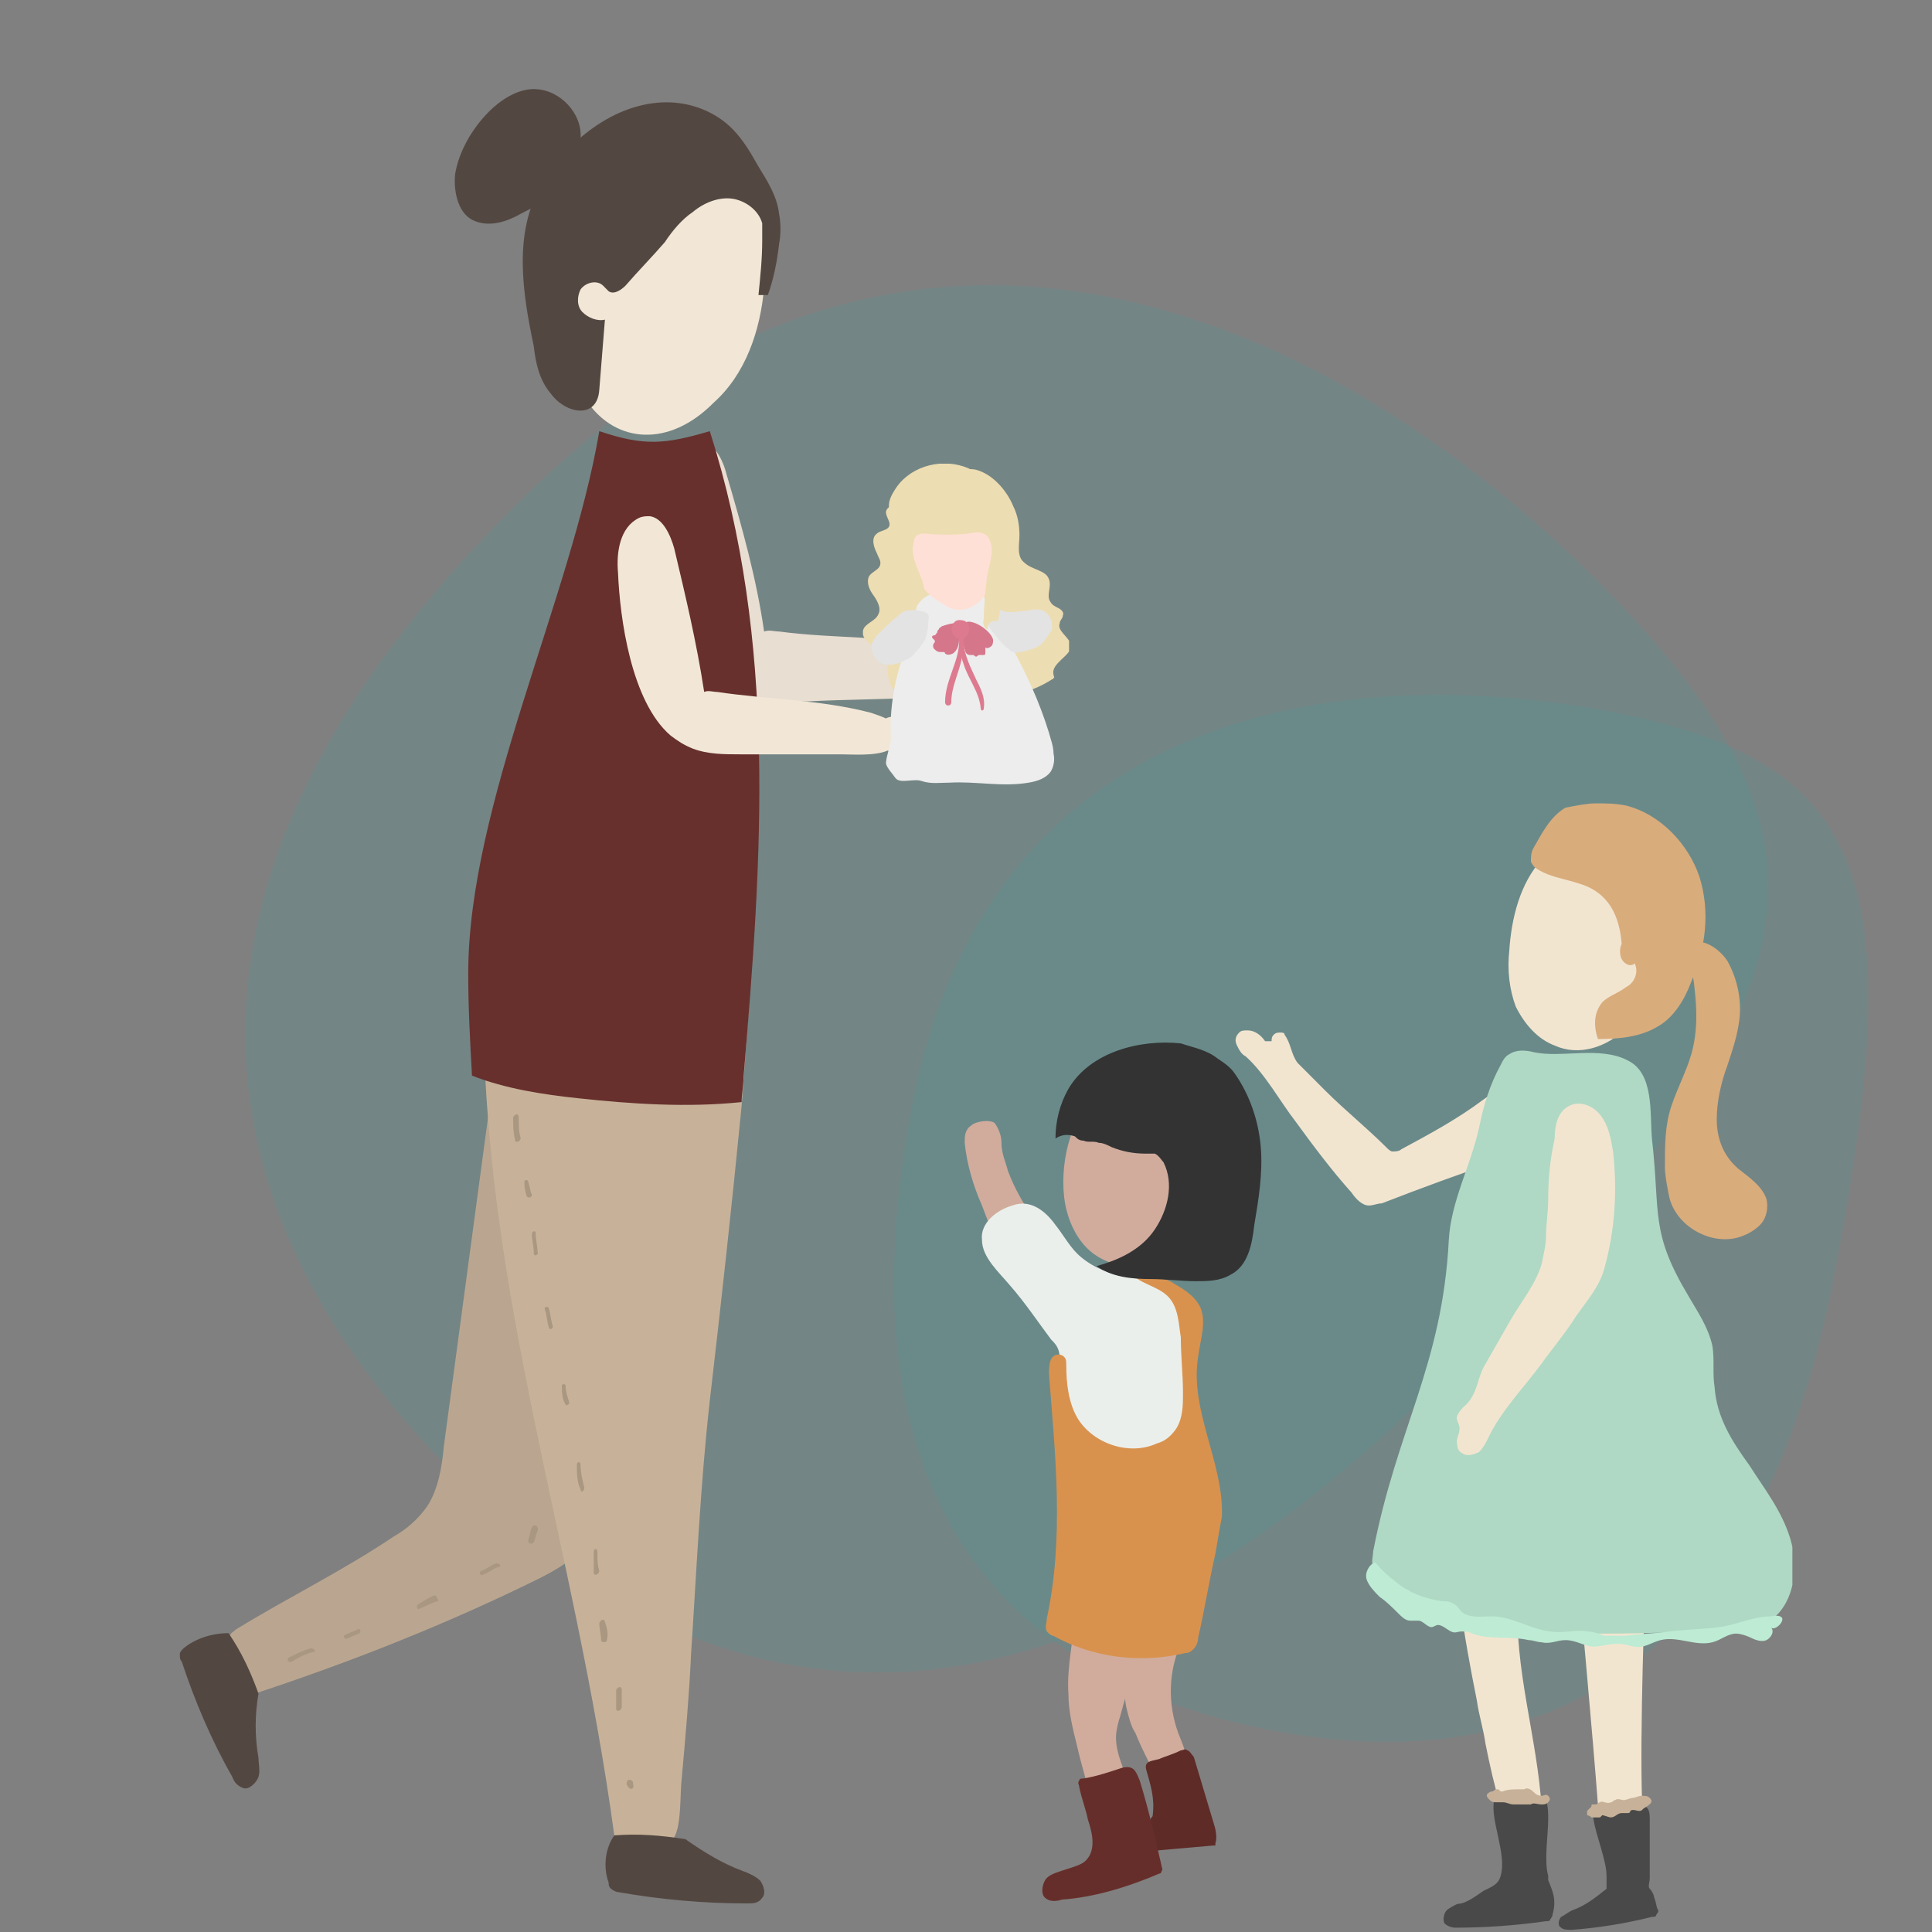
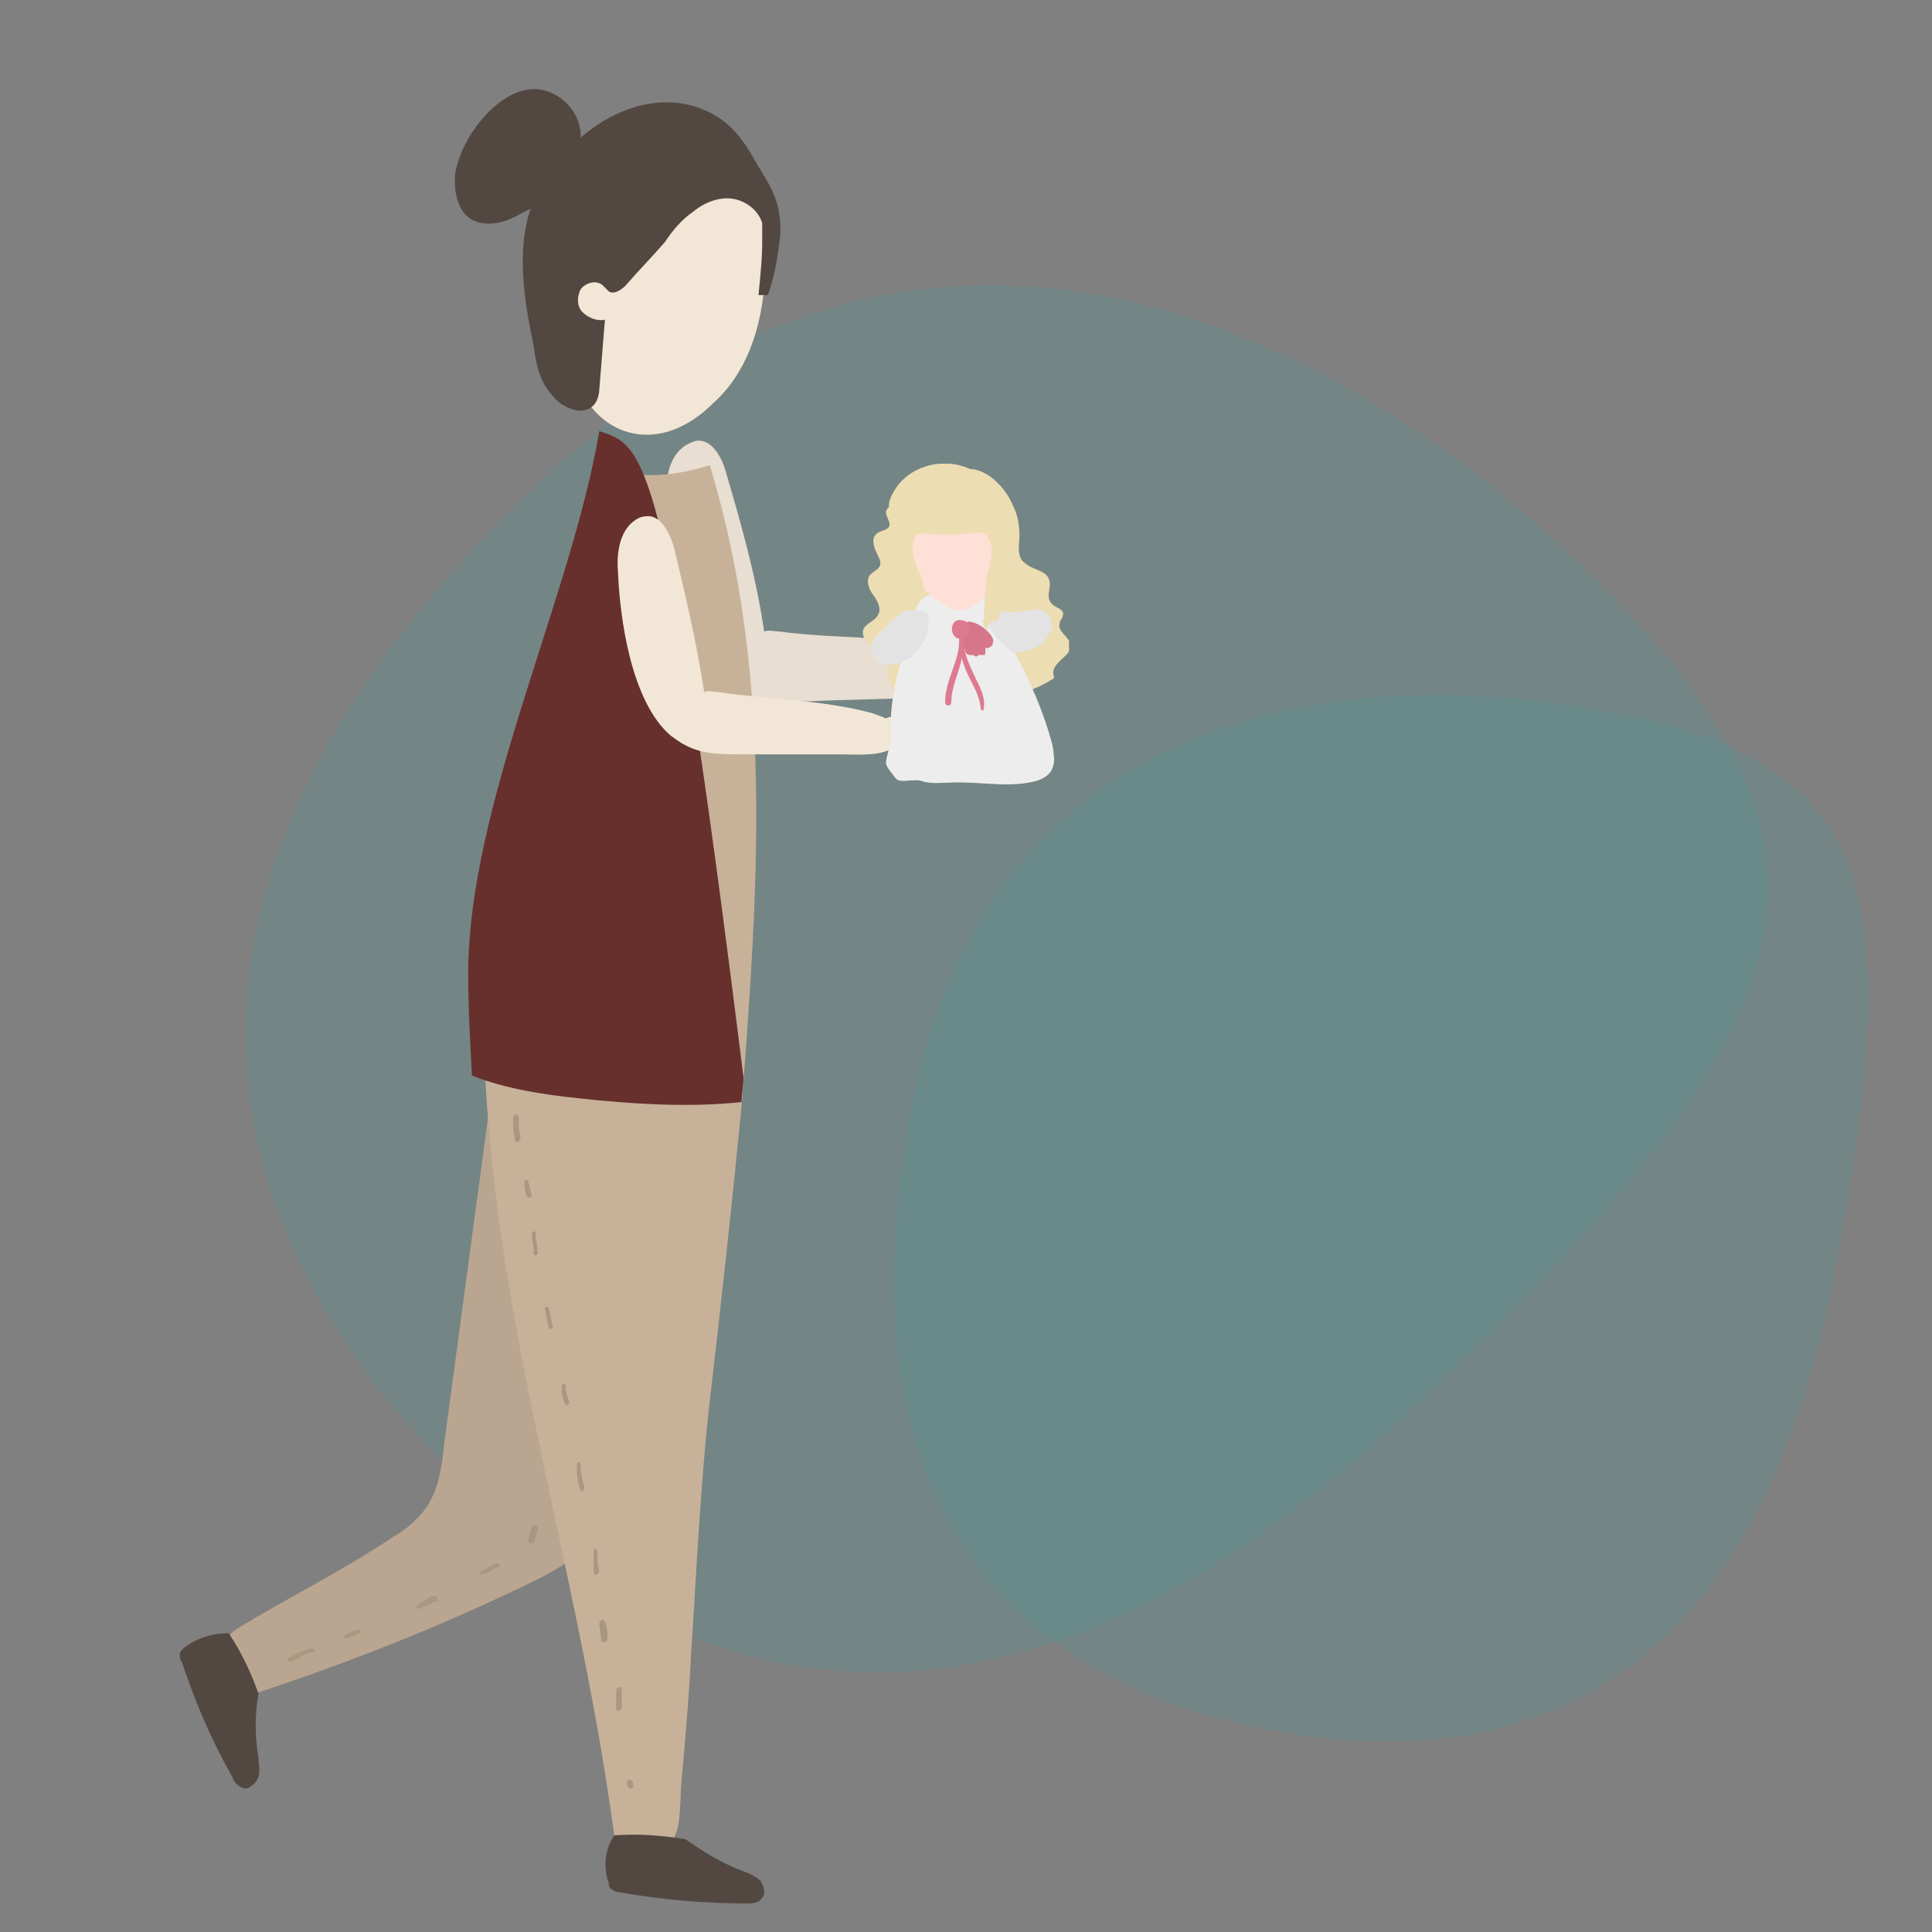
<svg xmlns="http://www.w3.org/2000/svg" width="150" height="150" viewBox="0 0 150 150" fill="none">
  <rect x="0" y="0" width="150" height="150" fill="#808080" stroke="none" />
  <path opacity="0.1" d="M41.68 37.636C10.313 67.606 15.266 93.473 34.097 113.225C52.928 132.978 78.507 139.137 109.873 109.167C141.24 79.197 144.489 66.523 125.658 46.77C106.826 27.017 73.046 7.666 41.68 37.636Z" fill="#0ABAB5" />
  <path opacity="0.1" d="M70.87 85.577C64.731 116.966 78.701 130.42 98.424 134.286C118.146 138.151 136.153 130.965 142.291 99.576C148.43 68.187 145 59.178 125.277 55.312C105.555 51.447 77.008 54.188 70.87 85.577Z" fill="#0ABAB5" />
  <g clip-path="url(#clip0)">
    <path d="M91.511 128.01C90.672 130.192 90.672 132.71 91.679 135.06C91.847 135.563 92.182 136.067 91.847 136.571C91.511 137.074 90.84 137.074 90.337 137.242C90.169 137.242 89.833 137.242 89.665 137.242C89.498 137.074 89.33 136.906 89.162 136.739C88.826 136.067 88.491 135.396 88.155 134.556C87.82 134.053 87.652 133.381 87.484 132.71C87.316 132.038 87.316 131.367 87.316 130.695C87.316 129.185 87.316 127.842 87.484 126.331C87.484 126.163 87.484 125.995 87.652 125.827C87.652 125.659 87.82 125.492 87.987 125.492C88.659 124.988 89.498 124.82 90.337 124.988C91.008 124.988 92.686 125.156 92.518 125.827C92.518 126.331 91.847 127.17 91.511 128.01Z" fill="#D1AC9D" />
    <path d="M91.679 135.899C91.847 135.899 92.014 135.731 92.182 135.899C92.35 135.899 92.518 136.235 92.686 136.403C93.189 138.082 93.692 139.76 94.195 141.439C94.363 141.942 94.531 142.614 94.363 143.117V143.285H94.195C92.35 143.453 90.337 143.621 88.491 143.789C87.988 143.789 87.484 143.789 86.981 143.621C86.478 143.453 86.142 142.782 86.31 142.278C86.478 141.775 87.149 141.607 87.652 141.607C88.155 141.607 88.659 141.607 89.162 141.439C89.33 141.439 89.33 141.271 89.33 141.271C89.33 141.103 89.498 141.103 89.498 140.935C89.665 139.592 89.33 138.585 88.994 137.41C88.826 136.739 89.33 136.739 90.001 136.571C90.337 136.403 91.008 136.235 91.679 135.899Z" fill="#5E2B27" />
    <path d="M82.954 131.535C82.954 132.878 83.29 134.221 83.625 135.563C83.961 137.074 84.464 138.585 84.8 140.096C84.968 140.767 85.639 141.439 85.471 142.278C85.471 142.446 85.471 142.446 85.471 142.614L85.639 142.782C86.478 143.117 86.981 143.117 87.82 142.782C87.988 142.614 88.155 142.614 88.323 142.446C88.491 142.278 88.323 141.942 88.323 141.774C88.323 140.599 88.155 139.592 87.652 138.585C87.317 137.41 86.645 136.235 86.645 134.892C86.645 134.388 86.813 133.717 86.981 133.213C87.652 130.695 88.491 128.177 89.498 125.659C89.665 125.324 89.833 124.82 89.665 124.484C89.498 123.813 88.827 123.477 88.155 123.309C86.645 122.806 83.457 122.302 83.457 124.652C83.457 127.002 82.786 129.352 82.954 131.535Z" fill="#D1AC9D" />
    <path d="M80.269 94.605C80.773 95.276 81.444 95.948 81.947 96.787C82.115 96.955 81.779 97.458 81.779 97.626C81.779 97.962 81.444 98.13 81.276 98.298C80.437 98.801 79.43 98.969 78.592 98.298C78.424 98.13 78.256 97.962 78.088 97.626C77.249 96.283 76.746 94.94 76.243 93.597C75.572 92.087 75.068 90.408 74.9 88.729C74.9 88.226 74.9 87.722 75.404 87.386C75.739 87.051 76.914 86.883 77.249 87.219C77.585 87.722 77.753 88.226 77.753 88.729C77.753 89.569 78.088 90.24 78.256 90.912C78.759 92.255 79.43 93.43 80.269 94.605Z" fill="#D1AC9D" />
    <path d="M85.303 83.693C84.129 84.868 83.457 86.547 83.122 88.226C82.619 89.737 82.451 91.415 82.619 92.926C82.786 94.437 83.457 96.115 84.632 97.123C85.806 98.13 87.149 98.298 88.491 98.633C89.498 98.801 90.504 98.801 91.511 98.298C92.014 97.962 92.35 97.626 92.686 97.29C95.37 93.933 95.873 88.729 93.86 84.868C92.014 81.175 87.988 80.84 85.303 83.693Z" fill="#D1AC9D" />
    <path d="M81.947 95.108C82.618 95.948 83.122 96.955 83.961 97.626C84.968 98.466 86.31 98.969 87.484 99.137C88.994 99.305 90.504 99.473 91.679 100.48C92.518 101.319 92.853 102.327 92.853 103.502C92.853 104.677 92.686 105.684 92.686 106.859C92.686 109.041 93.357 111.223 93.692 113.573C94.028 116.763 93.692 119.784 93.189 122.974C93.021 124.485 92.686 125.995 92.518 127.674C89.498 128.178 86.31 128.178 83.29 127.338C82.954 127.171 82.451 127.171 82.115 126.835C81.276 125.995 81.78 124.653 82.115 123.477C83.29 120.12 82.451 116.595 82.283 113.238C82.115 111.056 82.451 108.873 82.451 106.691C82.451 106.355 82.451 105.852 82.283 105.516C82.283 104.677 81.947 104.341 81.612 104.005C80.605 102.662 79.599 101.151 78.424 99.809C77.585 98.801 76.243 97.626 76.243 96.283C76.075 94.941 77.417 93.933 78.592 93.598C79.934 93.094 81.109 93.933 81.947 95.108Z" fill="#EBEFEB" />
    <path d="M90.672 100.648C91.511 101.487 91.511 102.83 91.679 103.837C91.679 105.348 91.847 106.691 91.847 108.201C91.847 109.041 91.847 110.048 91.343 110.887C91.008 111.391 90.504 111.894 89.833 112.062C87.652 113.07 84.8 112.062 83.625 110.048C82.954 108.873 82.786 107.362 82.786 106.019C82.786 105.683 82.786 105.516 82.618 105.348C82.283 105.012 81.78 105.18 81.612 105.516C81.444 105.851 81.444 106.355 81.444 106.691C81.947 113.07 82.618 119.448 81.276 125.659C81.276 125.995 81.108 126.331 81.276 126.667C81.444 126.834 81.612 127.002 81.78 127.002C84.8 128.681 88.491 129.185 92.014 128.345C92.35 128.345 92.518 128.177 92.686 128.009C92.853 127.842 93.021 127.506 93.021 127.17C93.524 124.988 93.86 122.806 94.363 120.623C94.531 119.616 94.699 118.609 94.867 117.77C95.034 113.573 92.35 109.544 93.021 105.348C93.189 104.005 93.692 102.662 93.189 101.487C92.686 100.48 91.679 99.976 90.84 99.472C90.001 99.137 88.826 98.801 87.82 98.801C88.323 99.64 89.833 99.808 90.672 100.648Z" fill="#D9924E" />
    <path d="M84.128 138.081C83.96 138.081 83.793 138.081 83.793 138.249C83.625 138.417 83.793 138.585 83.793 138.753C83.96 139.592 84.296 140.432 84.464 141.271C84.799 142.278 85.135 143.621 84.296 144.46C83.96 144.796 83.289 144.964 82.786 145.132C82.283 145.3 81.612 145.468 81.276 145.803C80.94 146.139 80.773 146.978 81.108 147.314C81.444 147.65 81.947 147.65 82.451 147.482C84.967 147.314 87.652 146.475 90.001 145.468C90.001 145.468 90.168 145.468 90.168 145.3C90.336 145.132 90.168 144.964 90.168 144.796C89.665 142.614 89.162 140.432 88.491 138.249C88.155 137.41 87.987 137.074 87.148 137.242C86.142 137.578 85.135 137.914 84.128 138.081Z" fill="#662E2A" />
    <path d="M82.954 84.533C82.283 85.708 81.947 87.051 81.947 88.394C82.451 88.058 82.954 88.058 83.457 88.226C83.625 88.394 83.793 88.561 84.128 88.561C84.464 88.729 84.967 88.561 85.303 88.729C85.638 88.729 85.974 88.897 86.31 89.065C87.148 89.401 87.987 89.569 88.994 89.569C89.162 89.569 89.498 89.569 89.665 89.569C90.001 89.737 90.169 90.072 90.336 90.24C91.175 91.919 90.672 93.933 89.665 95.444C88.659 96.955 86.981 97.794 85.135 98.298C86.31 99.137 87.82 99.305 89.33 99.305C90.504 99.305 91.679 99.473 92.853 99.473C93.692 99.473 94.699 99.473 95.538 98.969C96.88 98.298 97.216 96.619 97.383 95.108C97.719 93.094 98.054 91.079 97.887 89.065C97.719 87.051 97.048 85.036 95.873 83.358C95.538 82.854 95.034 82.518 94.531 82.183C93.692 81.511 92.685 81.343 91.679 81.008C88.491 80.672 84.632 81.679 82.954 84.533Z" fill="#333333" />
    <path d="M130.269 69.593C130.269 71.271 129.765 72.95 129.262 74.629C128.591 76.475 127.752 78.322 126.242 79.832C124.732 81.343 122.551 82.015 120.705 81.175C119.363 80.672 118.356 79.497 117.685 78.154C117.182 76.811 117.014 75.3 117.182 73.789C117.349 71.271 118.02 68.585 119.698 66.739C123.054 62.878 130.436 63.55 130.269 69.593Z" fill="#F2E5D0" />
    <path d="M122.551 68.585C121.544 68.25 120.369 68.082 119.531 67.578C119.195 67.41 119.027 67.243 118.859 66.907C118.859 66.571 118.859 66.235 119.027 65.9C119.698 64.725 120.369 63.382 121.544 62.71C122.383 62.542 123.222 62.374 123.893 62.374C124.732 62.374 125.403 62.374 126.242 62.542C128.926 63.214 131.108 65.564 131.946 68.082C132.785 70.768 132.45 73.621 131.275 76.307C130.772 77.65 129.933 78.993 128.759 79.665C127.416 80.504 125.738 80.672 124.061 80.672C123.725 79.665 123.725 78.657 124.396 77.818C124.9 77.314 125.571 77.147 126.242 76.643C126.913 76.307 127.249 75.468 126.913 74.796C126.577 75.132 126.074 74.796 125.906 74.461C125.738 74.125 125.738 73.621 125.906 73.286C125.738 71.103 124.9 69.257 122.551 68.585Z" fill="#D9AC7C" />
    <path d="M134.127 74.629C134.966 76.139 135.302 77.986 134.966 79.665C134.799 80.672 134.463 81.679 134.127 82.686C133.624 84.029 133.288 85.54 133.288 86.883C133.288 88.394 133.792 89.737 134.966 90.744C135.805 91.415 136.812 92.087 137.147 93.094C137.315 93.765 137.147 94.605 136.644 95.108C136.141 95.612 135.47 95.947 134.799 96.115C132.617 96.619 130.101 95.108 129.597 92.926C129.429 92.087 129.262 91.247 129.262 90.576C129.262 88.897 129.262 87.386 129.765 85.876C130.268 84.365 131.107 82.854 131.443 81.343C131.946 79.161 131.611 76.811 131.275 74.629C130.94 72.111 133.288 73.286 134.127 74.629Z" fill="#D9AC7C" />
    <path d="M114.665 132.038C114.832 133.213 115.168 134.221 115.336 135.396C115.671 137.074 116.007 138.585 116.51 140.264C116.51 140.432 116.678 140.599 116.678 140.767C116.846 140.935 117.181 140.935 117.517 140.935C118.188 140.935 119.027 140.767 119.698 140.432C119.362 134.892 117.517 129.52 117.852 123.981C118.02 122.638 118.188 121.127 118.356 119.784C119.027 116.091 119.53 112.398 120.201 108.537C120.201 108.202 120.369 107.698 120.201 107.362C120.034 107.026 119.698 106.691 119.195 106.523C117.852 105.684 115 104.844 113.49 105.348C112.651 105.684 112.651 106.523 112.651 107.194C112.651 108.369 112.483 109.544 112.483 110.552C112.483 115.084 112.651 119.616 113.322 124.149C113.658 126.835 114.161 129.52 114.665 132.038Z" fill="#F2E5D0" />
    <path d="M121.712 108.705C121.712 111.727 121.712 114.748 122.047 117.77C122.551 122.302 123.725 135.564 124.061 140.096C124.061 140.767 124.229 141.607 124.732 141.775C124.9 141.942 125.235 141.942 125.571 141.775C126.242 141.775 126.913 141.439 127.584 141.271C127.249 138.249 127.584 126.331 127.752 123.309C127.92 121.631 127.92 120.12 128.088 118.441C128.255 114.58 128.423 110.887 128.591 107.027C128.591 106.859 128.591 106.691 128.591 106.355C128.423 106.019 128.088 105.852 127.752 105.684C126.41 105.18 124.732 104.844 123.222 105.18C122.551 105.348 122.047 105.18 121.88 106.019C121.544 106.859 121.712 107.866 121.712 108.705Z" fill="#F2E5D0" />
-     <path d="M120.201 145.971C120.201 145.971 120.201 145.803 120.201 145.635C119.866 144.46 120.201 142.446 120.201 141.271C120.201 140.767 120.201 140.264 120.033 139.76C119.362 139.76 116.846 139.592 116.174 139.592H116.007V139.76C115.671 141.271 117.013 143.957 116.51 145.635C116.342 146.307 115.839 146.475 115.168 146.81C114.664 147.146 113.825 147.818 113.154 147.818C112.819 147.986 112.483 148.153 112.315 148.321C112.148 148.489 111.98 148.993 112.148 149.328C112.315 149.496 112.651 149.664 112.987 149.664C115.335 149.664 117.684 149.496 120.033 149.161C120.201 149.161 120.369 149.161 120.369 148.993C120.369 148.993 120.537 148.825 120.537 148.657C120.872 147.482 120.537 146.81 120.201 145.971Z" fill="#494949" />
    <path d="M128.423 147.314C128.423 147.146 128.255 146.811 128.087 146.643C127.92 146.475 128.087 146.139 128.087 145.803C128.087 144.628 128.087 142.446 128.087 141.271C128.087 140.935 128.087 140.432 127.752 140.264C127.584 140.096 127.249 140.096 127.081 140.264C126.41 140.432 125.067 140.432 124.228 140.6C124.061 140.6 123.893 140.6 123.725 140.767C123.557 140.935 123.725 141.103 123.725 141.271C123.893 142.446 124.732 144.46 124.732 145.636C124.732 145.971 124.732 146.307 124.732 146.643C123.893 147.314 123.054 147.986 122.047 148.321C121.712 148.489 121.544 148.657 121.208 148.825C121.041 148.993 120.873 149.496 121.208 149.664C121.376 149.832 121.712 149.832 122.047 149.832C124.228 149.664 126.242 149.329 128.255 148.825C128.423 148.825 128.591 148.825 128.591 148.657C128.591 148.657 128.759 148.489 128.759 148.321C128.591 148.153 128.591 147.65 128.423 147.314Z" fill="#494949" />
    <path d="M128.087 139.592C127.92 139.424 127.752 139.424 127.416 139.424C127.248 139.424 126.913 139.592 126.745 139.592C126.577 139.592 126.242 139.76 126.074 139.76C125.906 139.76 125.571 139.592 125.403 139.76C125.235 139.76 125.235 139.928 125.067 139.928C124.732 140.096 124.396 139.76 124.228 139.928C124.061 139.928 124.061 140.096 123.893 140.096H123.725C123.557 140.096 123.557 140.096 123.557 140.264C123.389 140.432 123.389 140.431 123.222 140.599C123.222 140.767 123.222 140.935 123.222 140.935C123.222 140.935 123.389 140.935 123.557 141.103C123.725 141.103 124.061 141.103 124.228 141.103L124.396 140.935C124.564 140.935 124.9 141.103 125.067 141.103C125.403 141.103 125.571 140.767 125.906 140.767C126.074 140.767 126.242 140.767 126.41 140.767C126.41 140.767 126.577 140.767 126.577 140.599C126.745 140.431 127.081 140.599 127.248 140.599C127.416 140.599 127.416 140.599 127.584 140.431C128.087 140.096 128.423 139.928 128.087 139.592Z" fill="#C7B299" />
    <path d="M119.698 140.096C119.866 140.096 120.034 140.096 120.201 139.928C120.369 139.76 120.369 139.592 120.201 139.424C120.034 139.257 119.866 139.424 119.698 139.424C119.363 139.424 119.195 139.257 119.027 139.089C118.859 138.921 118.524 138.753 118.356 138.921H118.188C118.02 138.921 118.02 138.921 117.853 138.921C117.517 138.921 117.014 138.921 116.678 139.089H116.51L116.342 138.921H116.175C116.007 138.921 116.007 139.089 115.839 139.089C115.671 139.089 115.504 139.257 115.504 139.257C115.336 139.424 115.504 139.592 115.671 139.76C115.839 139.928 116.007 139.928 116.175 139.928C116.342 139.928 116.51 139.928 116.678 139.928C117.014 139.928 117.181 140.096 117.517 140.096C118.02 140.096 118.356 140.096 118.859 140.096C119.027 139.928 119.363 140.096 119.698 140.096Z" fill="#C7B299" />
    <path d="M115.168 85.372C113.155 86.883 110.974 88.058 108.792 89.233C108.625 89.401 108.289 89.401 108.121 89.401C107.953 89.401 107.786 89.233 107.618 89.065C106.108 87.554 104.43 86.211 102.92 84.701C102.249 84.029 101.41 83.19 100.739 82.518C100.235 81.847 100.235 81.007 99.732 80.336C99.732 80.168 99.564 80.168 99.397 80.168C99.229 80.168 99.061 80.168 98.893 80.336C98.725 80.504 98.725 80.672 98.725 80.84C98.558 80.84 98.39 80.84 98.222 80.84C97.886 80.336 97.383 80 96.88 80C96.544 80 96.376 80 96.209 80.168C95.873 80.504 95.873 80.84 96.041 81.175C96.209 81.511 96.376 81.847 96.712 82.015C98.222 83.358 99.397 85.54 100.571 87.051C101.913 88.897 103.423 90.911 104.933 92.59C105.269 93.094 105.772 93.597 106.276 93.597C106.611 93.597 106.947 93.429 107.282 93.429C110.302 92.254 113.49 91.079 116.51 90.072C117.014 89.904 117.517 89.736 118.02 89.401C118.524 89.065 118.692 88.561 119.027 88.058C119.698 86.883 121.208 84.365 119.866 83.19C118.692 82.35 116.175 84.701 115.168 85.372Z" fill="#F2E5D0" />
    <path d="M119.027 81.679C118.356 81.511 117.685 81.511 117.182 81.847C116.846 82.015 116.678 82.35 116.51 82.686C115.671 84.197 115.168 85.876 114.833 87.554C114.161 90.576 112.651 93.261 112.484 96.283C111.98 106.019 108.457 110.887 106.611 120.456C106.611 120.791 106.443 121.295 106.611 121.631C106.779 122.134 107.115 122.47 107.45 122.806C112.316 126.834 118.859 126.834 124.9 126.834C127.752 126.834 130.604 126.667 133.456 126.667C134.966 126.667 136.477 126.499 137.651 125.659C139.329 124.316 139.664 121.631 138.993 119.448C138.322 117.266 136.98 115.588 135.805 113.741C134.463 111.895 133.289 110.048 133.121 107.698C132.953 106.691 133.121 105.516 132.953 104.508C132.618 102.998 131.779 101.823 131.107 100.648C128.087 95.612 128.926 94.269 128.255 88.394C128.087 86.379 128.423 83.358 126.41 82.35C124.228 81.175 121.208 82.183 119.027 81.679Z" fill="#AFD9C4" />
    <path d="M137.483 126.331C137.819 126.667 137.483 127.17 137.147 127.338C136.812 127.506 136.309 127.338 135.973 127.17C135.637 127.002 135.134 126.834 134.798 126.834C134.127 126.834 133.624 127.338 132.953 127.506C131.611 127.842 130.268 127.002 128.926 127.338C128.255 127.506 127.584 128.01 126.913 127.842C126.577 127.842 126.409 127.674 126.074 127.674C125.235 127.506 124.396 127.842 123.725 127.842C123.054 127.842 122.383 127.338 121.544 127.338C120.872 127.338 120.369 127.674 119.698 127.506C119.362 127.506 119.027 127.338 118.691 127.338C117.181 127.002 115.671 127.338 114.329 126.834C113.993 126.667 113.826 126.667 113.49 126.667C113.154 126.667 112.987 126.834 112.651 126.667C112.316 126.499 111.98 126.163 111.644 126.163C111.477 126.163 111.309 126.331 111.141 126.331C110.806 126.331 110.47 125.827 110.134 125.827C109.967 125.827 109.631 125.827 109.463 125.827C109.128 125.827 108.792 125.492 108.624 125.324C108.121 124.82 107.618 124.316 107.114 123.981C106.779 123.645 106.275 123.141 106.108 122.638C105.94 122.134 106.275 121.463 106.779 121.295C107.282 121.966 108.121 122.638 108.792 123.141C109.799 123.813 110.806 124.149 111.98 124.316C112.316 124.316 112.483 124.316 112.819 124.484C113.154 124.652 113.322 124.988 113.49 125.156C114.161 125.659 115 125.492 115.839 125.492C117.349 125.492 118.859 126.499 120.369 126.667C121.376 126.834 122.383 126.499 123.221 126.667C123.725 126.667 124.06 126.834 124.564 127.002C125.067 127.002 125.57 127.002 126.242 127.002C127.416 126.834 128.423 126.834 129.597 126.667C130.939 126.499 132.282 126.499 133.456 126.331C134.798 126.163 136.141 125.492 137.483 125.492C139.329 125.156 137.819 126.834 137.483 126.331Z" fill="#BDEBD4" />
    <path d="M120.202 93.094C120.202 94.101 120.034 95.108 120.034 95.948C120.034 96.619 119.866 97.29 119.698 98.13C119.195 99.808 118.021 101.151 117.182 102.662C116.511 103.837 115.839 105.012 115.168 106.187C114.665 107.194 114.665 108.369 113.658 109.209C113.49 109.377 113.323 109.545 113.155 109.88C112.987 110.216 113.323 110.552 113.323 110.887C113.323 111.391 112.987 111.727 113.155 112.23C113.155 112.566 113.323 112.734 113.658 112.902C113.994 113.07 114.497 112.902 114.833 112.734C115.168 112.398 115.336 112.062 115.504 111.727C116.511 109.545 118.356 107.698 119.698 105.852C120.537 104.676 121.544 103.501 122.383 102.158C123.222 100.983 124.229 99.808 124.564 98.466C125.403 95.444 125.571 92.422 125.235 89.401C125.067 88.394 124.9 87.386 124.229 86.547C123.557 85.708 122.383 85.372 121.544 86.043C120.873 86.547 120.705 87.554 120.705 88.394C120.37 89.904 120.202 91.415 120.202 93.094Z" fill="#F2E5D0" />
  </g>
  <g clip-path="url(#clip1)">
    <path d="M56.707 53.137C53.218 50.202 52.054 43.159 51.764 39.344C51.618 37.583 51.764 35.382 53.363 34.502C53.654 34.355 53.944 34.208 54.235 34.208C55.398 34.208 56.125 35.676 56.416 36.849C57.579 40.811 58.742 44.92 59.324 49.029C59.76 48.882 60.051 49.029 60.487 49.029C64.849 49.615 69.355 49.322 73.717 50.349C74.444 50.496 75.171 50.789 75.607 51.23C76.189 51.816 76.334 52.697 75.898 53.284C75.025 54.311 72.409 54.164 71.246 54.164C68.338 54.311 65.43 54.311 62.668 54.458C61.359 54.458 59.905 54.458 58.597 54.164C57.87 54.017 57.288 53.577 56.707 53.137Z" fill="#E8DED1" />
    <path d="M17.889 127.532C18.47 128.853 19.052 130.173 19.779 131.494C27.339 128.999 34.753 126.065 41.877 122.543C43.04 121.956 44.349 121.222 45.221 120.195C46.384 118.581 46.384 116.38 46.384 114.473C46.239 105.668 46.239 97.011 46.093 88.207C46.093 87.913 46.093 87.62 45.948 87.326C45.803 87.033 45.367 87.033 45.076 86.886C42.75 86.593 40.278 86.299 37.952 86.299C36.789 94.957 35.626 103.614 34.463 112.271C34.317 113.886 34.026 115.646 33.154 116.967C32.427 117.994 31.555 118.728 30.537 119.315C26.612 121.956 22.396 124.01 18.325 126.505C18.179 126.652 17.889 126.798 17.889 126.945C17.598 127.092 17.743 127.239 17.889 127.532Z" fill="#BAA690" />
    <path d="M55.108 36.116C51.764 37.143 49.438 37.143 46.094 36.116C44.059 48.735 37.516 64.729 37.516 77.642C37.516 100.386 44.64 119.902 47.693 142.499C47.839 143.38 48.129 143.82 49.002 143.82C50.456 143.673 51.619 143.82 52.346 142.646C52.927 141.619 52.782 139.271 52.927 138.097C53.218 134.869 53.509 131.641 53.654 128.413C54.09 121.809 54.381 115.206 55.108 108.75C55.98 101.267 56.852 93.343 57.579 85.859C58.888 68.691 60.051 52.404 55.108 36.116Z" fill="#C7B299" />
-     <path d="M44.931 85.272C49.002 85.713 53.363 86.006 57.579 85.566C57.579 84.979 57.725 84.245 57.725 83.658C59.179 66.49 60.342 49.909 55.108 33.475C51.619 34.502 50.019 34.648 46.53 33.475C44.349 46.387 36.353 62.528 36.353 75.588C36.353 78.229 36.498 80.87 36.644 83.511C39.261 84.539 42.169 84.979 44.931 85.272Z" fill="#67302D" />
+     <path d="M44.931 85.272C49.002 85.713 53.363 86.006 57.579 85.566C57.579 84.979 57.725 84.245 57.725 83.658C51.619 34.502 50.019 34.648 46.53 33.475C44.349 46.387 36.353 62.528 36.353 75.588C36.353 78.229 36.498 80.87 36.644 83.511C39.261 84.539 42.169 84.979 44.931 85.272Z" fill="#67302D" />
    <path d="M45.657 31.273C44.785 30.1 44.349 28.632 44.204 26.872C44.058 23.497 44.204 20.122 45.512 17.04C47.111 13.518 51.037 9.997 55.108 10.877C59.905 11.905 59.615 18.214 59.324 22.323C59.033 25.698 57.87 29.073 55.398 31.273C51.909 34.795 47.838 34.355 45.657 31.273Z" fill="#F2E7D6" />
    <path d="M56.852 9.997C57.724 10.877 58.306 11.905 58.888 12.932C59.614 14.105 60.341 15.279 60.487 16.6C60.632 17.334 60.632 18.214 60.487 18.948C60.341 20.268 60.051 21.736 59.614 22.91C59.324 22.91 59.178 22.91 58.888 22.91C59.033 21.442 59.178 20.122 59.178 18.654C59.178 18.214 59.178 17.774 59.178 17.334C58.888 16.307 57.87 15.573 56.852 15.426C55.834 15.279 54.671 15.72 53.799 16.453C52.927 17.04 52.2 17.921 51.618 18.801C50.601 19.975 49.583 21.002 48.565 22.176C48.274 22.469 47.693 22.91 47.257 22.616C47.111 22.469 46.966 22.323 46.821 22.176C46.384 21.736 45.512 21.883 45.076 22.469C44.785 23.056 44.785 23.79 45.221 24.23C45.657 24.671 46.384 24.964 46.966 24.817C46.821 26.578 46.675 28.486 46.53 30.246C46.384 32.594 43.913 32.154 42.75 30.54C41.877 29.513 41.587 28.192 41.441 26.872C40.569 22.763 39.842 18.067 42.023 14.399C43.913 11.024 47.693 7.943 51.764 7.943C53.654 7.943 55.544 8.676 56.852 9.997Z" fill="#534741" />
    <path d="M47.693 142.499C49.583 142.352 51.328 142.499 53.218 142.793C54.672 143.82 56.126 144.7 57.725 145.287C58.161 145.434 58.743 145.727 59.033 146.021C59.324 146.461 59.469 147.048 59.179 147.341C58.888 147.782 58.452 147.782 58.016 147.782C54.672 147.782 51.328 147.488 47.984 146.901C47.839 146.901 47.548 146.755 47.402 146.608C47.257 146.461 47.257 146.314 47.257 146.168C46.821 144.994 46.966 143.526 47.693 142.499Z" fill="#534741" />
    <path d="M17.743 126.798C18.761 128.266 19.488 129.88 20.07 131.494C19.779 133.108 19.779 134.869 20.07 136.483C20.07 136.923 20.215 137.51 20.07 137.95C19.924 138.39 19.343 138.977 18.907 138.831C18.47 138.684 18.18 138.39 18.034 137.95C16.435 135.162 15.127 132.081 14.109 128.999C13.963 128.853 13.963 128.706 13.963 128.412C13.963 128.266 14.109 128.119 14.254 127.972C15.127 127.239 16.435 126.798 17.743 126.798Z" fill="#534741" />
    <path d="M35.335 13.519C35.19 14.986 35.626 16.747 36.935 17.187C38.098 17.627 39.406 17.187 40.424 16.6C41.587 16.013 42.75 15.426 43.768 14.546C44.785 13.665 45.512 12.492 45.367 11.171C45.076 11.318 45.076 10.877 45.076 10.731C45.222 8.823 43.477 6.916 41.441 6.916C40.133 6.916 38.825 7.796 37.952 8.676C36.644 9.997 35.626 11.758 35.335 13.519Z" fill="#534741" />
    <path d="M72.118 56.365C71.682 56.219 71.391 56.219 70.955 56.219C70.664 56.219 70.228 56.219 70.082 55.925C70.082 55.779 69.937 55.632 69.937 55.632C69.792 55.485 69.646 55.485 69.646 55.632C69.356 55.632 69.065 55.632 68.774 55.779C68.483 55.632 68.047 55.485 67.611 55.338C63.685 54.311 59.615 54.311 55.689 53.724C55.398 53.724 54.962 53.578 54.672 53.724C54.09 49.909 53.218 46.241 52.345 42.572C52.054 41.545 51.473 40.225 50.455 40.078C50.164 40.078 49.874 40.078 49.583 40.225C48.129 40.958 47.838 42.866 47.984 44.48C48.129 48.002 49.001 54.458 52.055 57.099C52.636 57.539 53.072 57.833 53.799 58.126C54.962 58.567 56.271 58.566 57.434 58.566C60.051 58.566 62.668 58.566 65.285 58.566C66.157 58.566 67.902 58.713 68.919 58.273C69.937 58.566 70.955 58.713 71.972 58.566C72.263 58.566 72.554 58.42 72.845 58.273C73.136 58.126 73.281 57.833 73.281 57.393C73.281 56.953 72.699 56.512 72.118 56.365Z" fill="#F2E7D6" />
    <path d="M40.278 86.74C40.278 86.446 39.988 86.446 39.842 86.74C39.842 87.327 39.842 87.913 39.988 88.501C39.988 88.794 40.424 88.647 40.424 88.354C40.278 87.913 40.278 87.327 40.278 86.74Z" fill="#AA9781" />
    <path d="M41.005 91.729C41.005 91.582 40.714 91.582 40.714 91.729C40.714 92.022 40.714 92.316 40.86 92.756C40.86 93.049 41.296 93.049 41.296 92.756C41.151 92.462 41.151 92.169 41.005 91.729Z" fill="#AA9781" />
    <path d="M41.587 95.69C41.587 95.544 41.296 95.544 41.296 95.837C41.296 96.277 41.441 96.718 41.441 97.305C41.441 97.598 41.877 97.451 41.732 97.158C41.732 96.718 41.587 96.277 41.587 95.69Z" fill="#AA9781" />
    <path d="M42.895 102.88C42.75 102.44 42.75 102 42.605 101.56C42.605 101.413 42.169 101.413 42.314 101.706C42.459 102.147 42.459 102.587 42.605 103.027C42.605 103.321 43.041 103.174 42.895 102.88Z" fill="#AA9781" />
    <path d="M44.204 108.897C44.058 108.457 43.913 108.016 43.913 107.576C43.913 107.429 43.622 107.429 43.622 107.576C43.622 108.016 43.622 108.603 43.913 109.043C43.913 109.19 44.204 109.043 44.204 108.897Z" fill="#AA9781" />
    <path d="M45.367 115.5C45.221 114.913 45.076 114.326 45.076 113.739C45.076 113.445 44.785 113.445 44.785 113.739C44.785 114.326 44.785 115.06 45.076 115.646C45.076 115.94 45.367 115.793 45.367 115.5Z" fill="#AA9781" />
    <path d="M46.385 120.489C46.385 120.195 46.094 120.195 46.094 120.489C46.094 121.076 46.094 121.663 46.094 122.103C46.094 122.396 46.53 122.25 46.53 121.956C46.385 121.516 46.385 121.076 46.385 120.489Z" fill="#AA9781" />
    <path d="M46.966 125.918C46.966 125.625 46.53 125.771 46.53 126.065C46.53 126.505 46.675 126.945 46.675 127.385C46.675 127.532 47.111 127.532 47.111 127.385C47.257 126.798 47.111 126.358 46.966 125.918Z" fill="#AA9781" />
    <path d="M48.275 131.201C48.275 130.907 47.984 130.907 47.838 131.201C47.838 131.641 47.838 132.228 47.838 132.668C47.838 132.961 48.275 132.815 48.275 132.521C48.275 132.081 48.275 131.641 48.275 131.201Z" fill="#AA9781" />
    <path d="M49.147 138.537V138.39C49.147 138.244 48.856 138.097 48.711 138.244C48.565 138.537 48.711 138.684 48.856 138.831C49.001 138.977 49.292 138.831 49.147 138.537Z" fill="#AA9781" />
    <path d="M24.14 127.972C23.559 128.119 22.977 128.413 22.396 128.706C22.25 128.853 22.396 129.146 22.687 129C23.123 128.706 23.704 128.413 24.286 128.266C24.577 128.266 24.431 127.972 24.14 127.972Z" fill="#AA9781" />
    <path d="M27.775 126.505C27.484 126.652 27.048 126.798 26.758 126.945C26.612 127.092 26.758 127.239 26.903 127.239C27.194 127.092 27.63 126.945 27.921 126.798C28.066 126.652 27.921 126.358 27.775 126.505Z" fill="#AA9781" />
    <path d="M33.736 123.864C33.3 124.011 32.864 124.304 32.427 124.597C32.282 124.744 32.427 125.038 32.573 124.891C33.009 124.744 33.445 124.451 34.027 124.304C34.027 124.157 33.881 123.864 33.736 123.864Z" fill="#AA9781" />
    <path d="M38.534 121.369C38.097 121.516 37.807 121.809 37.37 121.956C37.08 122.103 37.37 122.396 37.516 122.25C37.952 122.103 38.243 121.809 38.679 121.663C38.97 121.663 38.824 121.369 38.534 121.369Z" fill="#AA9781" />
    <path d="M41.296 118.581C41.151 118.875 41.151 119.168 41.005 119.609C41.005 119.902 41.296 119.902 41.441 119.755C41.587 119.462 41.587 119.168 41.732 118.875C41.878 118.435 41.441 118.288 41.296 118.581Z" fill="#AA9781" />
  </g>
  <g clip-path="url(#clip2)">
    <path d="M67 48.972C67.121 48.382 67.963 48.264 68.203 47.675C68.444 47.203 68.083 46.613 67.842 46.259C67.481 45.788 67.241 45.198 67.481 44.726C67.722 44.373 68.203 44.255 68.323 43.901C68.444 43.547 68.203 43.311 68.083 42.958C67.842 42.486 67.602 41.778 68.083 41.425C68.323 41.189 68.925 41.189 69.045 40.835C69.166 40.481 68.684 40.009 68.805 39.656C68.925 39.302 69.406 39.184 69.767 38.948C70.128 38.712 70.128 38.241 70.369 37.887C70.609 37.415 71.331 37.179 71.812 37.061C72.534 36.708 73.376 36.708 74.218 36.59C74.82 36.472 75.301 36.354 75.782 36.472C77.105 36.825 78.188 38.123 78.669 39.302C79.03 40.009 79.15 40.835 79.15 41.542C79.15 42.25 78.91 43.193 79.511 43.665C80.113 44.255 81.196 44.255 81.436 44.962C81.677 45.552 81.196 46.259 81.557 46.731C81.677 46.967 81.918 47.085 82.158 47.203C82.399 47.321 82.639 47.557 82.519 47.792C82.519 48.028 82.278 48.146 82.278 48.382C82.038 48.972 83 49.443 83.121 50.033C83.241 50.505 82.76 50.858 82.399 51.212C82.038 51.566 81.677 51.92 81.797 52.392C81.797 52.509 81.918 52.627 81.797 52.627C81.797 52.745 81.677 52.745 81.677 52.745C80.233 53.689 78.429 54.16 76.745 54.16C76.143 54.16 75.421 54.16 74.82 54.396C74.579 54.514 74.459 54.632 74.218 54.75C73.857 54.75 73.496 54.868 73.256 54.868C72.414 54.986 71.572 54.986 70.73 54.75C69.767 54.396 69.045 53.335 68.925 52.274C68.925 51.802 68.925 51.212 68.684 50.858C68.444 50.505 67.963 50.269 67.602 50.033C67.241 49.797 66.88 49.325 67 48.972Z" fill="#EDDDB2" />
    <path d="M78.429 50.033C79.632 52.156 80.714 54.514 81.436 56.873C81.556 57.344 81.797 57.934 81.797 58.524C81.917 58.995 81.797 59.585 81.556 59.939C81.195 60.41 80.594 60.646 79.872 60.764C77.827 61.118 75.782 60.646 73.737 60.764C73.015 60.764 72.293 60.882 71.572 60.646C70.97 60.41 69.887 60.882 69.526 60.41C69.286 60.057 68.925 59.703 68.805 59.349C68.684 58.995 69.286 57.58 69.165 57.108C69.045 54.514 69.647 51.92 70.609 49.561C70.85 48.972 71.09 48.5 71.09 47.91C71.09 47.557 71.09 47.085 71.331 46.849C71.572 46.495 71.932 46.26 72.293 46.142C72.654 46.024 73.135 46.024 73.496 46.024C74.338 46.024 76.023 45.67 76.504 46.495C77.346 47.792 77.827 48.972 78.429 50.033Z" fill="#EDEDED" />
    <path d="M70.128 41.189C70.248 40.01 70.609 38.712 71.572 38.005C72.414 37.297 73.737 37.062 74.82 37.651C76.023 37.887 76.865 38.948 77.226 40.127C77.707 41.425 77.466 42.84 77.105 44.255C76.985 44.962 76.865 45.552 76.504 46.142C76.143 46.731 75.541 47.203 74.82 47.321C74.218 47.439 73.617 47.203 73.135 46.849C71.211 45.788 70.008 43.429 70.128 41.189Z" fill="#FFE0D6" />
    <path d="M77.105 49.679C77.105 49.797 77.105 50.033 76.985 50.151C76.865 50.269 76.624 50.387 76.504 50.269C76.504 50.387 76.504 50.505 76.504 50.623C76.504 50.741 76.504 50.858 76.383 50.858C76.263 50.858 76.143 50.858 76.022 50.858C75.902 50.858 75.902 50.976 75.782 50.976C75.662 50.976 75.662 50.858 75.541 50.858C75.421 50.858 75.421 50.858 75.301 50.858C75.18 50.858 74.94 50.741 74.94 50.505C74.699 50.033 74.338 48.382 75.18 48.264C75.902 48.264 76.985 49.09 77.105 49.679Z" fill="#D6768B" />
-     <path d="M74.459 49.679C74.459 50.033 74.338 50.505 73.978 50.741C73.737 50.859 73.496 50.859 73.376 50.741C73.376 50.741 73.376 50.623 73.256 50.623C73.135 50.623 73.135 50.623 73.015 50.623C72.775 50.623 72.654 50.505 72.534 50.387C72.414 50.269 72.414 50.033 72.534 49.915C72.534 49.915 72.654 49.797 72.534 49.679C72.414 49.561 72.414 49.561 72.414 49.561C72.293 49.444 72.414 49.325 72.534 49.325C72.654 49.325 72.654 49.208 72.775 49.09C72.775 48.972 72.775 48.972 72.895 48.854C72.895 48.736 73.015 48.736 73.135 48.618C73.496 48.5 73.857 48.382 74.218 48.382C74.699 48.264 74.459 49.325 74.459 49.679Z" fill="#D6768B" />
    <path d="M74.579 49.561C74.459 49.561 74.459 49.561 74.338 49.561C73.616 49.208 73.857 48.028 74.579 48.146C75.541 48.146 75.421 49.561 74.579 49.561Z" fill="#DD7A8F" />
    <path d="M74.579 49.09C74.579 48.972 74.819 48.972 74.819 49.09C74.699 50.505 75.18 51.448 75.782 52.745C76.143 53.453 76.504 54.16 76.383 54.986C76.383 55.222 76.143 55.222 76.143 54.986C76.022 53.689 75.18 52.745 74.819 51.566C74.459 50.623 74.459 49.915 74.579 49.09Z" fill="#DD7A8F" />
    <path d="M74.459 49.561C74.459 49.443 74.699 49.443 74.699 49.561C75.06 51.33 73.857 52.863 73.857 54.514C73.857 54.868 73.376 54.868 73.376 54.514C73.376 52.745 74.579 51.212 74.459 49.561Z" fill="#DD7A8F" />
    <path d="M79.391 47.439C79.752 47.439 79.992 47.321 80.353 47.321C80.714 47.321 80.955 47.321 81.195 47.557C81.556 47.793 81.677 48.264 81.677 48.618C81.677 48.736 81.677 48.854 81.677 48.854C81.677 48.972 81.556 48.972 81.556 49.09C81.316 49.444 81.075 49.797 80.835 50.033C80.353 50.387 79.752 50.505 79.271 50.623C79.03 50.623 78.91 50.741 78.669 50.623C78.549 50.623 78.428 50.505 78.308 50.387C77.947 50.151 77.707 49.797 77.466 49.561C77.105 49.09 76.624 48.618 76.624 48.146C76.624 47.91 76.624 47.675 76.865 47.439C77.105 47.203 77.225 47.203 77.586 47.321C77.947 47.557 78.669 47.557 79.391 47.439Z" fill="#E3E3E3" />
    <path d="M70.248 47.439C70.007 47.557 69.887 47.675 69.767 47.792C69.286 48.146 68.925 48.5 68.444 48.972C68.203 49.208 67.962 49.443 67.842 49.679C67.602 50.033 67.602 50.505 67.842 50.858C67.962 51.212 68.323 51.566 68.684 51.566C69.045 51.684 69.526 51.566 69.887 51.448C70.128 51.33 70.368 51.212 70.609 51.094C70.85 50.976 70.97 50.741 71.21 50.505C71.451 50.269 71.571 50.033 71.812 49.679C71.932 49.325 72.053 48.972 72.053 48.5C72.053 48.264 72.173 47.91 72.053 47.675C71.692 47.321 70.609 47.321 70.248 47.439Z" fill="#E3E3E3" />
    <path d="M71.812 41.425C71.572 41.425 71.451 41.425 71.211 41.542C71.091 41.66 70.97 41.778 70.97 42.014C70.489 43.311 71.692 44.609 71.812 46.024C70.73 44.373 69.767 42.604 69.286 40.717C69.166 40.127 68.925 39.538 69.046 38.948C69.166 38.477 69.406 38.123 69.647 37.769C70.85 36.118 73.256 35.528 75.181 36.354C76.985 37.179 78.188 39.184 78.068 41.189C77.948 41.778 77.707 42.486 77.707 43.075C77.466 44.727 77.948 46.613 77.466 48.264C77.106 48.028 76.504 48.5 76.745 48.854C76.384 48.854 76.263 48.382 76.384 48.028C76.384 46.967 76.504 45.906 76.624 44.844C76.745 44.019 77.226 42.84 76.865 42.014C76.624 41.189 75.782 41.307 75.181 41.425C74.098 41.542 72.895 41.542 71.812 41.425Z" fill="#EDDDB2" />
  </g>
  <defs>
    <clipPath id="clip0">
-       <rect width="64.261" height="87.625" fill="white" transform="translate(74.9 62.374)" />
-     </clipPath>
+       </clipPath>
    <clipPath id="clip1">
      <rect width="64.261" height="140.866" fill="white" transform="translate(13.963 6.916)" />
    </clipPath>
    <clipPath id="clip2">
      <rect width="16" height="25" fill="white" transform="translate(67 36)" />
    </clipPath>
  </defs>
</svg>